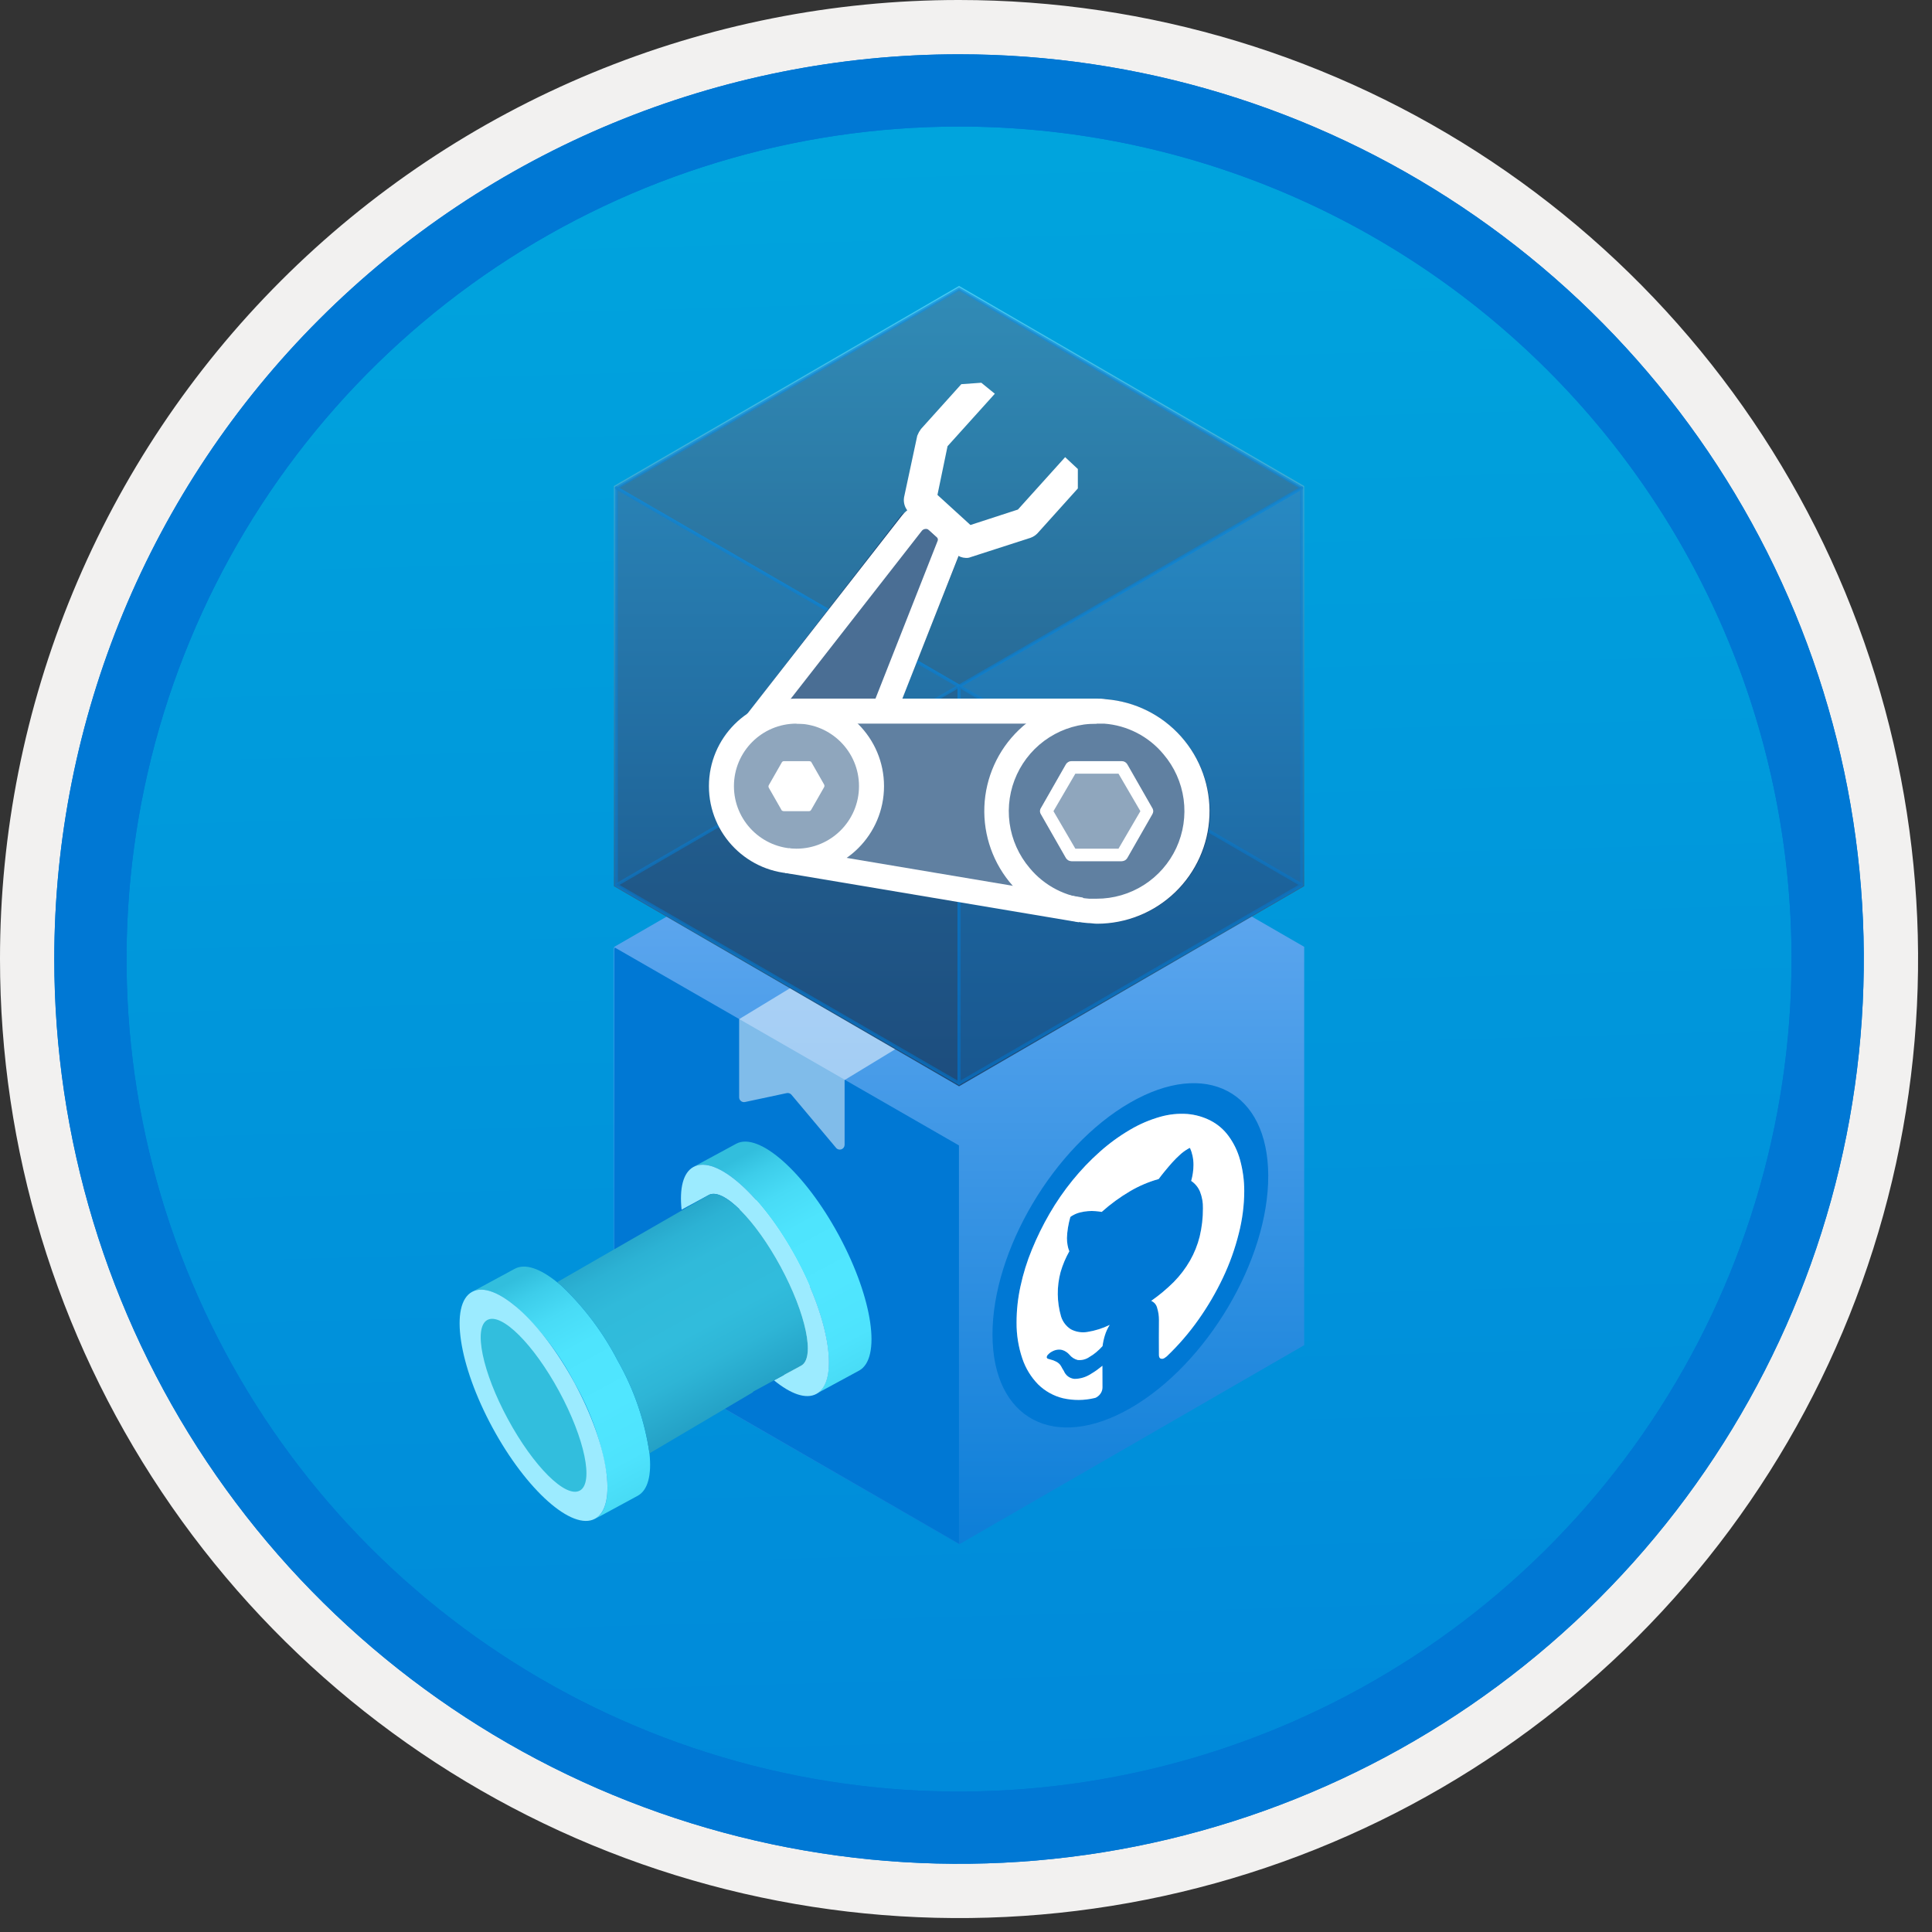
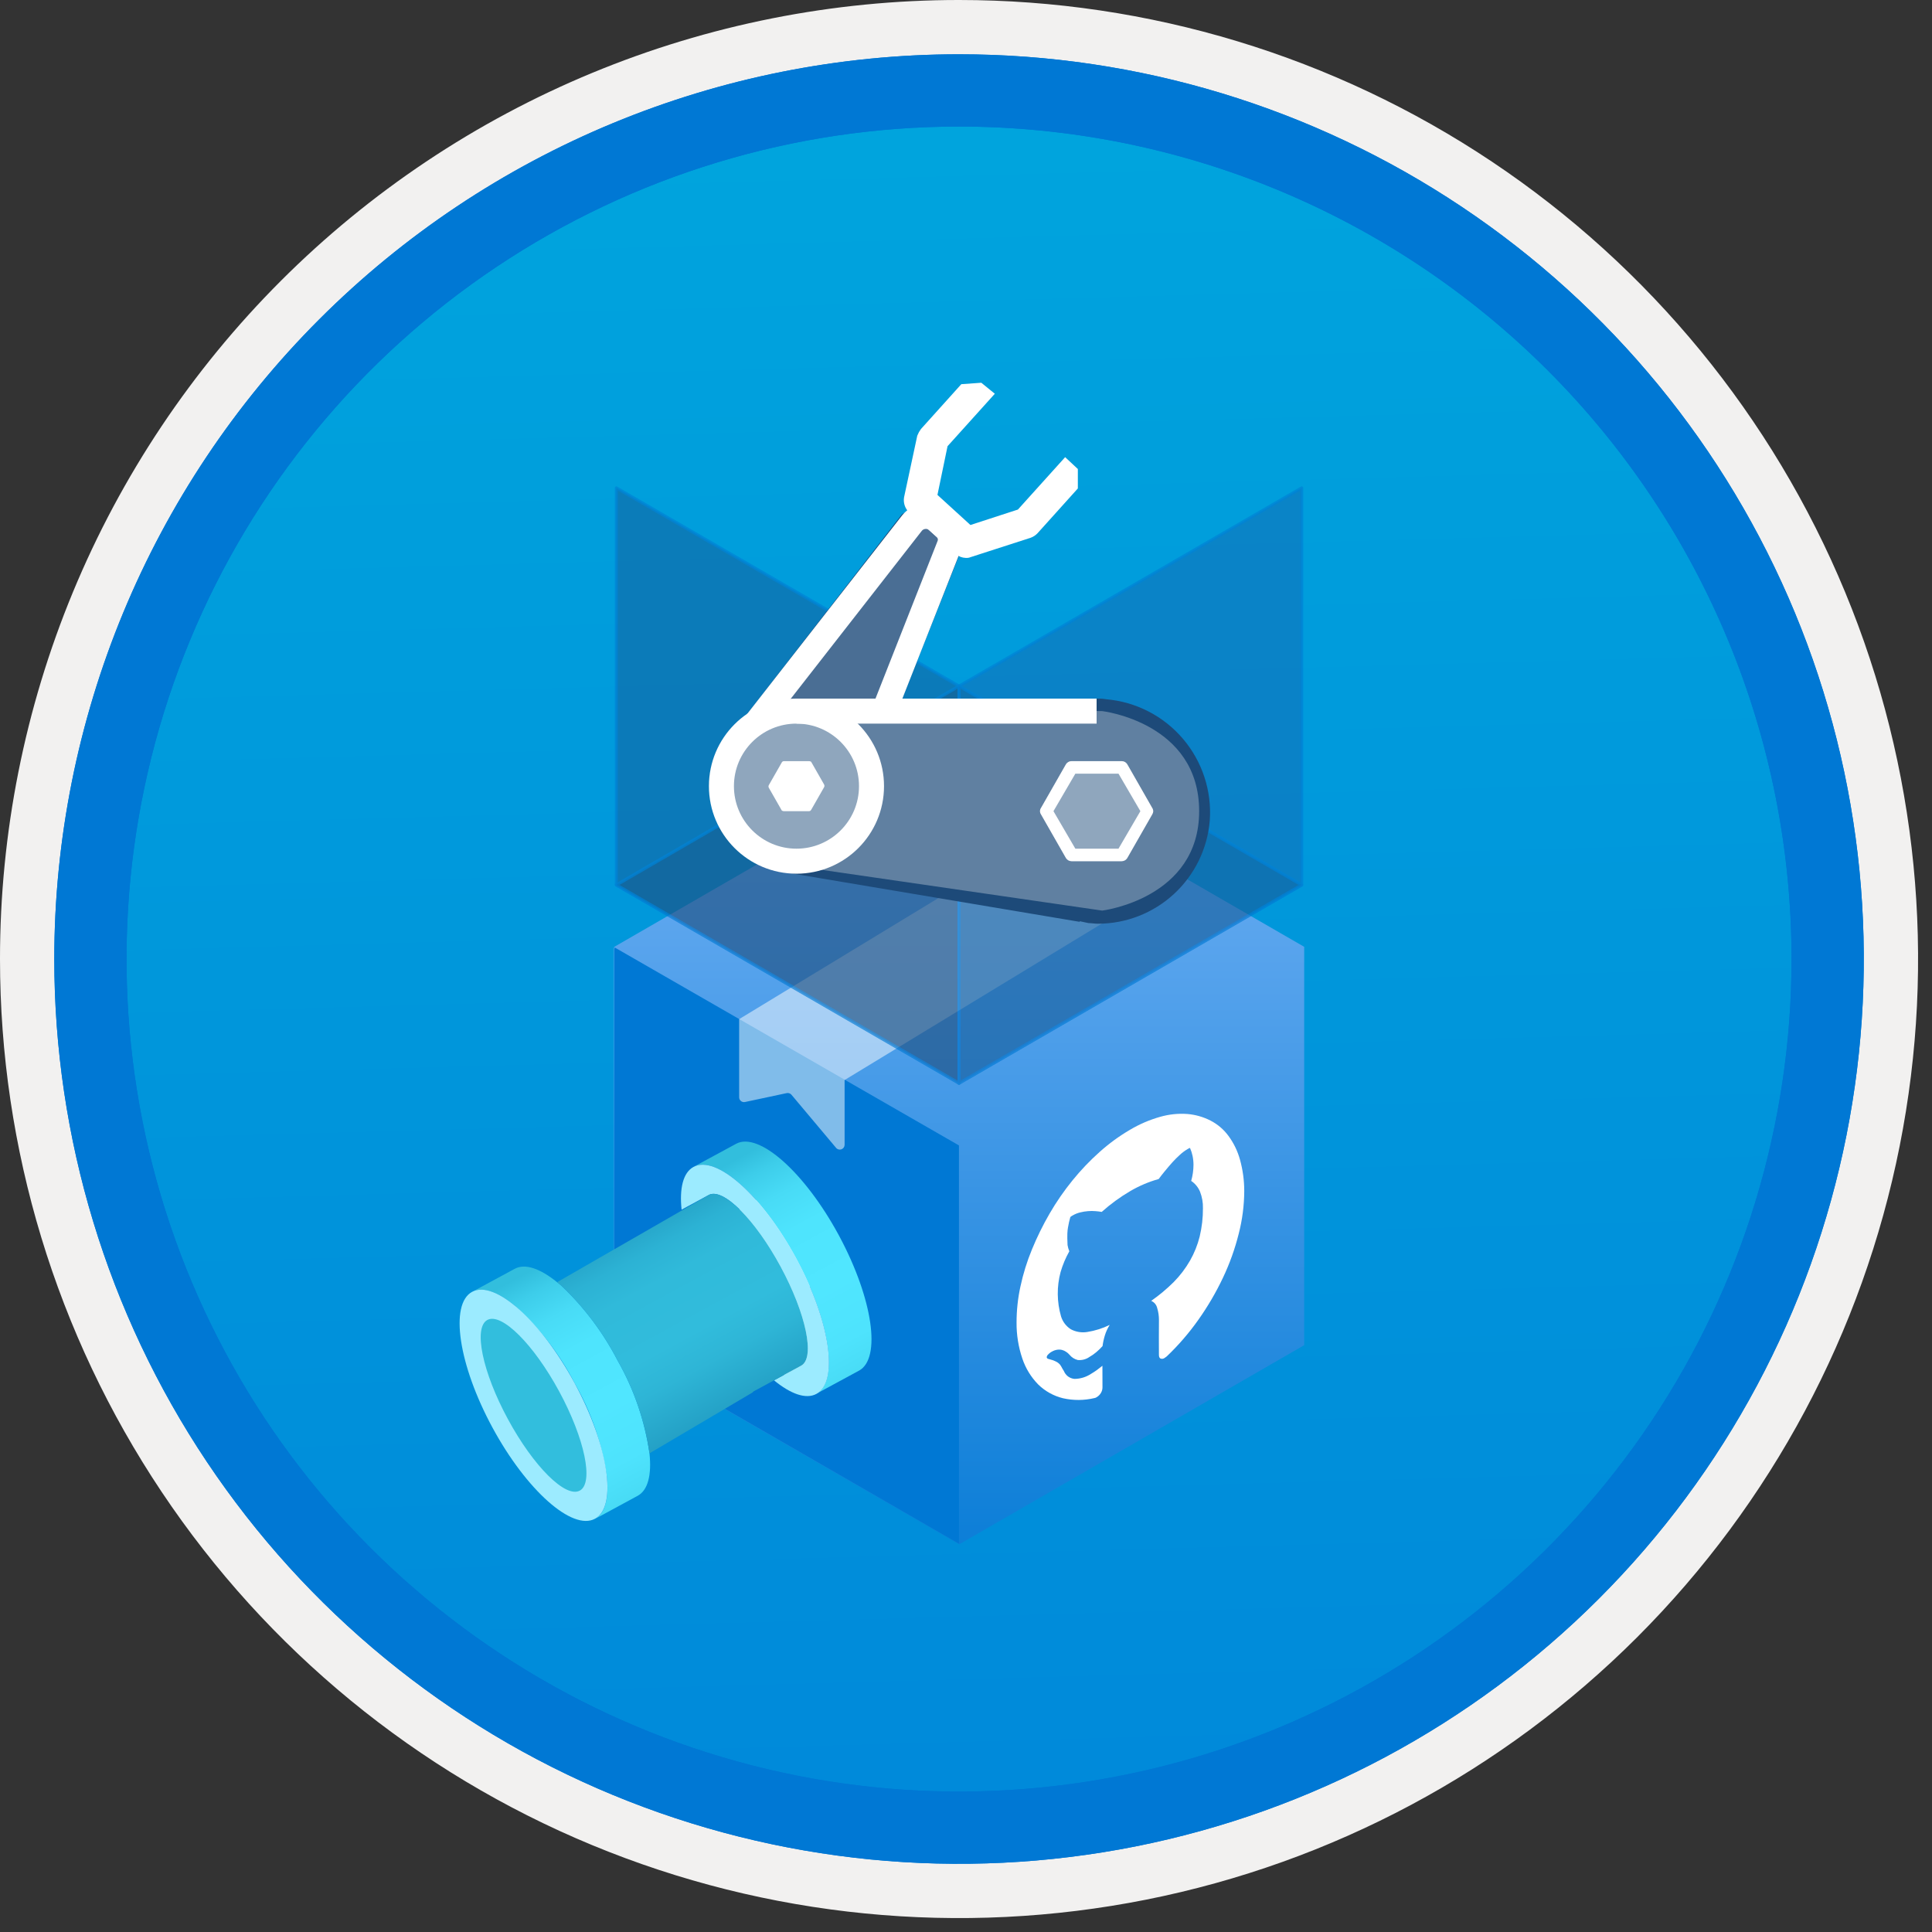
<svg xmlns="http://www.w3.org/2000/svg" width="100" height="100" viewBox="0 0 100 100" fill="none">
  <rect x="0" y="0" width="100" height="100" fill="#333333" stroke="none" />
  <g clip-path="url(#clip0_260)">
    <path d="M49.64 96.45C40.382 96.45 31.332 93.704 23.634 88.561C15.936 83.417 9.936 76.107 6.393 67.553C2.85 59 1.923 49.588 3.73 40.508C5.536 31.427 9.994 23.087 16.54 16.54C23.087 9.994 31.428 5.535 40.508 3.729C49.588 1.923 59 2.85 67.553 6.393C76.107 9.936 83.418 15.936 88.561 23.634C93.705 31.331 96.45 40.382 96.45 49.64C96.451 55.787 95.24 61.874 92.888 67.554C90.535 73.233 87.088 78.394 82.741 82.74C78.394 87.087 73.234 90.535 67.554 92.888C61.875 95.24 55.787 96.45 49.64 96.45V96.45Z" fill="url(#paint0_linear_260)" />
    <path fill-rule="evenodd" clip-rule="evenodd" d="M95.54 49.64C95.54 58.718 92.848 67.592 87.805 75.141C82.761 82.689 75.592 88.572 67.205 92.046C58.818 95.52 49.589 96.429 40.685 94.658C31.782 92.887 23.603 88.515 17.184 82.096C10.765 75.677 6.393 67.498 4.622 58.594C2.851 49.691 3.76 40.462 7.234 32.075C10.708 23.688 16.591 16.519 24.139 11.475C31.688 6.432 40.562 3.74 49.64 3.74C55.668 3.74 61.636 4.927 67.205 7.234C72.774 9.54 77.834 12.921 82.096 17.184C86.359 21.446 89.739 26.506 92.046 32.075C94.353 37.644 95.54 43.612 95.54 49.64V49.64ZM49.64 -0C59.458 -0 69.055 2.911 77.219 8.366C85.382 13.82 91.744 21.573 95.501 30.643C99.258 39.714 100.242 49.695 98.326 59.324C96.411 68.953 91.683 77.798 84.741 84.741C77.799 91.683 68.954 96.411 59.324 98.326C49.695 100.241 39.714 99.258 30.644 95.501C21.573 91.744 13.82 85.382 8.366 77.218C2.911 69.055 -1.61629e-06 59.458 3.61524e-07 49.64C-0.001 43.121 1.283 36.666 3.777 30.642C6.271 24.62 9.928 19.147 14.537 14.537C19.147 9.928 24.62 6.271 30.643 3.777C36.666 1.283 43.121 -0.001 49.64 -0V-0Z" fill="#F2F1F0" />
    <path fill-rule="evenodd" clip-rule="evenodd" d="M92.73 49.64C92.73 58.162 90.202 66.493 85.468 73.579C80.733 80.666 74.003 86.189 66.129 89.45C58.256 92.711 49.592 93.565 41.233 91.902C32.874 90.239 25.197 86.135 19.17 80.109C13.144 74.083 9.04 66.405 7.378 58.046C5.715 49.688 6.568 41.024 9.83 33.15C13.091 25.276 18.614 18.547 25.7 13.812C32.786 9.077 41.117 6.55 49.64 6.55C55.298 6.55 60.902 7.664 66.13 9.829C71.358 11.995 76.108 15.169 80.11 19.17C84.111 23.171 87.285 27.922 89.45 33.15C91.616 38.378 92.73 43.981 92.73 49.64ZM49.64 2.81C58.902 2.81 67.956 5.557 75.657 10.702C83.358 15.848 89.36 23.162 92.905 31.719C96.449 40.276 97.377 49.692 95.57 58.776C93.763 67.86 89.303 76.204 82.753 82.754C76.204 89.303 67.86 93.763 58.776 95.57C49.691 97.377 40.276 96.45 31.718 92.905C23.161 89.361 15.848 83.359 10.702 75.657C5.556 67.956 2.81 58.902 2.81 49.64C2.811 37.22 7.745 25.31 16.527 16.527C25.309 7.745 37.22 2.811 49.64 2.81V2.81Z" fill="#0078D4" />
    <path fill-rule="evenodd" clip-rule="evenodd" d="M92.73 49.64C92.73 58.162 90.202 66.493 85.468 73.579C80.733 80.665 74.003 86.189 66.129 89.45C58.256 92.711 49.592 93.565 41.233 91.902C32.874 90.239 25.197 86.135 19.17 80.109C13.144 74.083 9.04 66.405 7.378 58.046C5.715 49.688 6.568 41.024 9.83 33.15C13.091 25.276 18.614 18.547 25.7 13.812C32.786 9.077 41.117 6.55 49.64 6.55C55.298 6.55 60.902 7.664 66.13 9.829C71.358 11.995 76.108 15.169 80.11 19.17C84.111 23.171 87.285 27.922 89.45 33.15C91.616 38.378 92.73 43.981 92.73 49.64V49.64ZM49.64 2.81C58.902 2.81 67.956 5.556 75.657 10.702C83.358 15.848 89.36 23.162 92.905 31.719C96.449 40.276 97.377 49.692 95.57 58.776C93.763 67.86 89.303 76.204 82.753 82.754C76.204 89.303 67.86 93.763 58.776 95.57C49.691 97.377 40.276 96.45 31.718 92.905C23.161 89.361 15.848 83.358 10.702 75.657C5.556 67.956 2.81 58.902 2.81 49.64C2.811 37.22 7.745 25.309 16.527 16.527C25.309 7.745 37.22 2.811 49.64 2.81V2.81Z" fill="#0078D4" />
    <path d="M31.797 49.007L49.653 38.702L67.505 49.007V69.626L49.653 79.931L31.774 69.626V49.078L31.797 49.007Z" fill="url(#paint1_linear_260)" />
    <path d="M31.822 49.044L49.635 59.287L49.637 79.899L31.797 69.617V49.115L31.822 49.044Z" fill="#0078D4" />
    <path opacity="0.9" d="M40.849 61.218C40.831 61.205 40.81 61.196 40.787 61.194C40.765 61.192 40.743 61.197 40.723 61.206L36.845 63.403C36.73 63.467 36.808 63.735 36.969 63.827L39.03 64.809L39.158 64.882C39.211 64.917 39.254 64.963 39.285 65.017C39.316 65.071 39.334 65.132 39.337 65.194L39.316 69.853C39.326 70.027 39.376 70.196 39.462 70.347C39.548 70.498 39.669 70.627 39.813 70.723L41.35 71.639C41.634 71.802 41.861 71.676 41.863 71.356L41.879 66.676C41.879 66.561 41.957 66.516 42.058 66.573L42.186 66.646L44.587 68.117C44.747 68.208 44.827 68.032 44.715 67.837L40.975 61.351C40.944 61.297 40.901 61.251 40.849 61.218V61.218Z" fill="white" />
    <path opacity="0.5" d="M38.258 52.75L55.666 42.172L61.124 45.317L43.717 55.902V59.253C43.717 59.304 43.701 59.354 43.672 59.397C43.642 59.439 43.6 59.471 43.552 59.489C43.504 59.506 43.451 59.508 43.401 59.495C43.352 59.481 43.307 59.453 43.275 59.413L40.966 56.664C40.935 56.627 40.894 56.6 40.848 56.586C40.802 56.571 40.753 56.57 40.707 56.582L38.561 57.04C38.524 57.048 38.487 57.047 38.451 57.039C38.414 57.03 38.381 57.014 38.352 56.991C38.323 56.967 38.299 56.938 38.283 56.904C38.267 56.871 38.258 56.834 38.258 56.797V52.75Z" fill="white" />
-     <path d="M65.644 60.855C65.656 65.218 62.472 70.598 58.53 72.874C54.588 75.15 51.384 73.459 51.371 69.095C51.359 64.732 54.544 59.353 58.485 57.077C62.427 54.801 65.632 56.492 65.644 60.855ZM53.736 71.659C54.09 72.006 54.53 72.252 55.012 72.371C55.555 72.496 56.119 72.492 56.661 72.361L56.715 72.345L56.758 72.32C56.852 72.267 56.93 72.19 56.984 72.097C57.037 72.009 57.065 71.909 57.064 71.806L57.06 70.692C56.96 70.774 56.862 70.85 56.761 70.923C56.66 70.993 56.563 71.057 56.462 71.116C56.21 71.28 55.917 71.369 55.616 71.371C55.495 71.361 55.38 71.317 55.282 71.245C55.185 71.172 55.11 71.074 55.065 70.961C55.016 70.889 54.972 70.813 54.933 70.735C54.901 70.671 54.856 70.614 54.801 70.567C54.749 70.522 54.69 70.485 54.626 70.46C54.55 70.422 54.471 70.393 54.389 70.375C54.345 70.364 54.301 70.351 54.258 70.335C54.234 70.331 54.213 70.319 54.198 70.3C54.183 70.282 54.175 70.258 54.176 70.234L54.21 70.153L54.291 70.068L54.378 69.998L54.445 69.959C54.531 69.91 54.624 69.877 54.722 69.862C54.805 69.849 54.889 69.853 54.971 69.873C55.047 69.893 55.119 69.926 55.184 69.971C55.247 70.011 55.304 70.06 55.353 70.117C55.463 70.254 55.614 70.352 55.785 70.394C56.001 70.415 56.218 70.358 56.395 70.232C56.518 70.162 56.634 70.081 56.742 69.989C56.857 69.891 56.966 69.786 57.068 69.673C57.092 69.486 57.132 69.3 57.188 69.12C57.246 68.928 57.331 68.745 57.439 68.576C57.07 68.757 56.676 68.881 56.27 68.944C55.982 68.99 55.688 68.941 55.43 68.806C55.185 68.651 55.004 68.413 54.919 68.136C54.701 67.387 54.693 66.593 54.896 65.84C55.005 65.466 55.157 65.106 55.348 64.766C55.305 64.662 55.274 64.554 55.256 64.443C55.235 64.322 55.224 64.2 55.224 64.078C55.231 63.898 55.248 63.72 55.277 63.544C55.308 63.358 55.349 63.173 55.4 62.992L55.464 62.944L55.528 62.907C55.649 62.837 55.78 62.785 55.915 62.753C56.047 62.72 56.181 62.699 56.316 62.688C56.443 62.677 56.571 62.678 56.697 62.688C56.807 62.696 56.916 62.709 57.025 62.728C57.479 62.322 57.972 61.961 58.498 61.653C58.961 61.381 59.457 61.17 59.973 61.026C60.064 60.9 60.175 60.762 60.299 60.609C60.427 60.454 60.555 60.303 60.686 60.157C60.813 60.018 60.948 59.882 61.082 59.762C61.2 59.654 61.329 59.559 61.466 59.478L61.53 59.441L61.594 59.416C61.653 59.548 61.697 59.686 61.727 59.828C61.759 59.981 61.775 60.138 61.775 60.295C61.773 60.576 61.733 60.854 61.656 61.123C61.86 61.26 62.019 61.454 62.113 61.681C62.22 61.954 62.271 62.246 62.264 62.539C62.266 63.031 62.21 63.522 62.096 64C61.987 64.438 61.818 64.859 61.594 65.251C61.362 65.654 61.08 66.025 60.754 66.356C60.394 66.714 60.003 67.041 59.587 67.332C59.665 67.366 59.734 67.418 59.788 67.483C59.842 67.549 59.88 67.627 59.898 67.71C59.958 67.908 59.988 68.114 59.987 68.321C59.985 68.628 59.982 68.932 59.983 69.23L59.986 70.127C59.986 70.224 60.013 70.29 60.067 70.317C60.103 70.331 60.143 70.335 60.181 70.329C60.22 70.323 60.256 70.307 60.286 70.283L60.34 70.244L60.391 70.207C60.999 69.627 61.55 68.989 62.034 68.302C62.519 67.616 62.943 66.891 63.302 66.132C63.649 65.4 63.922 64.637 64.118 63.851C64.303 63.131 64.398 62.39 64.402 61.646C64.402 61.098 64.328 60.553 64.182 60.026C64.06 59.582 63.858 59.164 63.585 58.794C63.341 58.461 63.023 58.189 62.655 58.001C62.283 57.811 61.877 57.695 61.461 57.66C60.987 57.625 60.511 57.675 60.055 57.805C59.506 57.96 58.98 58.186 58.489 58.477C57.931 58.804 57.407 59.186 56.925 59.617C56.416 60.07 55.945 60.563 55.516 61.092C55.075 61.634 54.678 62.209 54.327 62.813C53.98 63.412 53.675 64.034 53.412 64.674C53.157 65.293 52.958 65.933 52.817 66.587C52.684 67.199 52.617 67.823 52.617 68.45C52.611 69.085 52.712 69.717 52.916 70.319C53.084 70.822 53.364 71.28 53.735 71.659" fill="#0078D4" />
-     <path d="M58.489 58.477C57.931 58.804 57.407 59.186 56.925 59.617C56.416 60.07 55.945 60.563 55.516 61.092C55.075 61.634 54.678 62.209 54.328 62.813C53.98 63.412 53.675 64.034 53.412 64.674C53.157 65.293 52.958 65.933 52.818 66.587C52.684 67.199 52.617 67.823 52.617 68.45C52.611 69.085 52.712 69.717 52.916 70.319C53.084 70.822 53.365 71.28 53.736 71.659C54.09 72.006 54.531 72.252 55.012 72.371C55.555 72.495 56.12 72.492 56.661 72.361L56.715 72.345L56.758 72.32C56.852 72.267 56.93 72.19 56.984 72.097C57.037 72.009 57.065 71.909 57.064 71.806L57.061 70.692C56.96 70.774 56.862 70.85 56.761 70.923C56.66 70.993 56.563 71.057 56.462 71.116C56.21 71.28 55.917 71.369 55.616 71.371C55.495 71.361 55.38 71.317 55.282 71.245C55.185 71.172 55.11 71.074 55.065 70.961C55.016 70.889 54.972 70.813 54.933 70.735C54.901 70.671 54.856 70.614 54.801 70.567C54.749 70.522 54.69 70.485 54.626 70.459C54.557 70.424 54.484 70.397 54.41 70.379C54.358 70.368 54.307 70.353 54.258 70.335C54.234 70.331 54.213 70.319 54.198 70.3C54.183 70.282 54.175 70.258 54.177 70.234L54.21 70.153L54.291 70.068L54.378 69.998L54.446 69.959C54.531 69.91 54.625 69.877 54.722 69.862C54.805 69.849 54.89 69.853 54.971 69.873C55.047 69.893 55.119 69.926 55.184 69.971C55.247 70.011 55.304 70.06 55.353 70.117C55.463 70.254 55.615 70.352 55.785 70.394C56.002 70.415 56.218 70.358 56.395 70.232C56.518 70.162 56.634 70.081 56.742 69.989C56.858 69.891 56.967 69.786 57.068 69.673C57.092 69.486 57.132 69.3 57.188 69.12C57.247 68.928 57.331 68.745 57.439 68.576C57.07 68.757 56.676 68.881 56.27 68.944C55.983 68.989 55.688 68.941 55.43 68.805C55.185 68.651 55.004 68.413 54.919 68.136C54.702 67.387 54.694 66.593 54.896 65.84C55.005 65.466 55.157 65.106 55.348 64.766C55.305 64.662 55.274 64.554 55.256 64.443C55.235 64.322 55.224 64.2 55.225 64.078C55.231 63.898 55.248 63.72 55.277 63.544C55.308 63.358 55.349 63.173 55.4 62.992L55.464 62.944L55.528 62.907C55.649 62.837 55.78 62.785 55.916 62.753C56.047 62.72 56.181 62.699 56.316 62.688C56.443 62.677 56.571 62.678 56.697 62.688C56.807 62.696 56.916 62.709 57.025 62.728C57.479 62.322 57.973 61.961 58.498 61.653C58.961 61.381 59.457 61.17 59.973 61.026C60.064 60.9 60.175 60.762 60.299 60.609C60.427 60.454 60.555 60.303 60.686 60.157C60.813 60.018 60.948 59.882 61.083 59.762C61.2 59.654 61.329 59.559 61.466 59.478L61.53 59.441L61.594 59.416C61.653 59.548 61.697 59.686 61.727 59.828C61.759 59.981 61.775 60.138 61.775 60.295C61.773 60.576 61.733 60.854 61.656 61.124C61.86 61.26 62.019 61.454 62.113 61.681C62.22 61.954 62.272 62.246 62.264 62.539C62.267 63.031 62.21 63.522 62.096 64C61.987 64.438 61.818 64.859 61.594 65.251C61.362 65.654 61.08 66.025 60.754 66.356C60.394 66.714 60.003 67.041 59.587 67.332C59.665 67.366 59.734 67.418 59.788 67.483C59.842 67.549 59.88 67.627 59.898 67.71C59.958 67.908 59.988 68.114 59.987 68.321C59.985 68.628 59.982 68.932 59.983 69.23L59.986 70.127C59.986 70.224 60.013 70.29 60.067 70.317C60.103 70.331 60.143 70.335 60.181 70.329C60.22 70.323 60.256 70.307 60.286 70.283L60.34 70.244L60.391 70.207C61 69.627 61.55 68.989 62.034 68.302C62.519 67.616 62.943 66.891 63.302 66.132C63.649 65.4 63.922 64.637 64.118 63.851C64.303 63.131 64.399 62.39 64.402 61.646C64.402 61.098 64.328 60.553 64.182 60.026C64.06 59.582 63.858 59.164 63.585 58.794C63.341 58.461 63.023 58.189 62.655 58.001C62.283 57.811 61.877 57.695 61.461 57.66C60.987 57.625 60.512 57.675 60.055 57.805C59.506 57.96 58.98 58.186 58.489 58.477V58.477Z" fill="white" />
-     <path d="M49.64 14.799L31.774 25.156V45.87L49.64 56.227L67.505 45.87V25.156L49.64 14.799Z" fill="url(#paint2_linear_260)" />
+     <path d="M58.489 58.477C57.931 58.804 57.407 59.186 56.925 59.617C56.416 60.07 55.945 60.563 55.516 61.092C55.075 61.634 54.678 62.209 54.328 62.813C53.98 63.412 53.675 64.034 53.412 64.674C53.157 65.293 52.958 65.933 52.818 66.587C52.684 67.199 52.617 67.823 52.617 68.45C52.611 69.085 52.712 69.717 52.916 70.319C53.084 70.822 53.365 71.28 53.736 71.659C54.09 72.006 54.531 72.252 55.012 72.371C55.555 72.495 56.12 72.492 56.661 72.361L56.715 72.345L56.758 72.32C56.852 72.267 56.93 72.19 56.984 72.097C57.037 72.009 57.065 71.909 57.064 71.806L57.061 70.692C56.96 70.774 56.862 70.85 56.761 70.923C56.66 70.993 56.563 71.057 56.462 71.116C56.21 71.28 55.917 71.369 55.616 71.371C55.495 71.361 55.38 71.317 55.282 71.245C55.185 71.172 55.11 71.074 55.065 70.961C55.016 70.889 54.972 70.813 54.933 70.735C54.901 70.671 54.856 70.614 54.801 70.567C54.749 70.522 54.69 70.485 54.626 70.459C54.557 70.424 54.484 70.397 54.41 70.379C54.358 70.368 54.307 70.353 54.258 70.335C54.234 70.331 54.213 70.319 54.198 70.3C54.183 70.282 54.175 70.258 54.177 70.234L54.21 70.153L54.291 70.068L54.378 69.998L54.446 69.959C54.531 69.91 54.625 69.877 54.722 69.862C54.805 69.849 54.89 69.853 54.971 69.873C55.047 69.893 55.119 69.926 55.184 69.971C55.247 70.011 55.304 70.06 55.353 70.117C55.463 70.254 55.615 70.352 55.785 70.394C56.002 70.415 56.218 70.358 56.395 70.232C56.518 70.162 56.634 70.081 56.742 69.989C56.858 69.891 56.967 69.786 57.068 69.673C57.092 69.486 57.132 69.3 57.188 69.12C57.247 68.928 57.331 68.745 57.439 68.576C57.07 68.757 56.676 68.881 56.27 68.944C55.983 68.989 55.688 68.941 55.43 68.805C55.185 68.651 55.004 68.413 54.919 68.136C54.702 67.387 54.694 66.593 54.896 65.84C55.005 65.466 55.157 65.106 55.348 64.766C55.305 64.662 55.274 64.554 55.256 64.443C55.231 63.898 55.248 63.72 55.277 63.544C55.308 63.358 55.349 63.173 55.4 62.992L55.464 62.944L55.528 62.907C55.649 62.837 55.78 62.785 55.916 62.753C56.047 62.72 56.181 62.699 56.316 62.688C56.443 62.677 56.571 62.678 56.697 62.688C56.807 62.696 56.916 62.709 57.025 62.728C57.479 62.322 57.973 61.961 58.498 61.653C58.961 61.381 59.457 61.17 59.973 61.026C60.064 60.9 60.175 60.762 60.299 60.609C60.427 60.454 60.555 60.303 60.686 60.157C60.813 60.018 60.948 59.882 61.083 59.762C61.2 59.654 61.329 59.559 61.466 59.478L61.53 59.441L61.594 59.416C61.653 59.548 61.697 59.686 61.727 59.828C61.759 59.981 61.775 60.138 61.775 60.295C61.773 60.576 61.733 60.854 61.656 61.124C61.86 61.26 62.019 61.454 62.113 61.681C62.22 61.954 62.272 62.246 62.264 62.539C62.267 63.031 62.21 63.522 62.096 64C61.987 64.438 61.818 64.859 61.594 65.251C61.362 65.654 61.08 66.025 60.754 66.356C60.394 66.714 60.003 67.041 59.587 67.332C59.665 67.366 59.734 67.418 59.788 67.483C59.842 67.549 59.88 67.627 59.898 67.71C59.958 67.908 59.988 68.114 59.987 68.321C59.985 68.628 59.982 68.932 59.983 69.23L59.986 70.127C59.986 70.224 60.013 70.29 60.067 70.317C60.103 70.331 60.143 70.335 60.181 70.329C60.22 70.323 60.256 70.307 60.286 70.283L60.34 70.244L60.391 70.207C61 69.627 61.55 68.989 62.034 68.302C62.519 67.616 62.943 66.891 63.302 66.132C63.649 65.4 63.922 64.637 64.118 63.851C64.303 63.131 64.399 62.39 64.402 61.646C64.402 61.098 64.328 60.553 64.182 60.026C64.06 59.582 63.858 59.164 63.585 58.794C63.341 58.461 63.023 58.189 62.655 58.001C62.283 57.811 61.877 57.695 61.461 57.66C60.987 57.625 60.512 57.675 60.055 57.805C59.506 57.96 58.98 58.186 58.489 58.477V58.477Z" fill="white" />
    <g opacity="0.7">
      <path opacity="0.7" d="M67.376 25.253V45.805L49.64 56.065V35.513L67.376 25.253Z" fill="#156AB3" stroke="#0078D4" stroke-width="0.162" stroke-linejoin="round" />
-       <path opacity="0.7" d="M67.376 25.253L49.64 35.513L31.903 25.253L49.64 14.961L67.376 25.253Z" fill="#1D4A79" stroke="#0078D4" stroke-width="0.162" stroke-linejoin="round" />
      <path opacity="0.7" d="M49.64 35.513V56.065L31.903 45.805V25.253L49.64 35.513Z" fill="#185A97" stroke="#0078D4" stroke-width="0.162" stroke-linejoin="round" />
      <path opacity="0.7" d="M31.903 45.805L49.64 35.513V56.065L31.903 45.805Z" fill="#1D4A79" stroke="#0078D4" stroke-width="0.162" stroke-linejoin="round" />
      <path opacity="0.7" d="M67.376 45.805L49.64 35.513V56.065L67.376 45.805Z" fill="#185A97" stroke="#0078D4" stroke-width="0.162" stroke-linejoin="round" />
    </g>
    <path d="M57.246 36.192C57.085 36.165 56.923 36.155 56.76 36.16H46.694L49.64 28.748C49.745 28.779 49.854 28.801 49.963 28.813C50.03 28.818 50.096 28.807 50.157 28.781L53.265 27.777C53.376 27.736 53.475 27.669 53.556 27.583L55.595 25.317L55.53 24.411L55.045 23.991L52.682 26.612L50.093 27.454L48.216 25.771L48.766 23.117L51.129 20.495L50.643 20.042L49.737 20.107L47.698 22.372C47.632 22.462 47.577 22.56 47.536 22.663L46.856 25.835C46.838 25.946 46.846 26.059 46.88 26.166C46.914 26.273 46.972 26.37 47.05 26.45C47.05 26.45 46.727 26.547 46.662 26.645L38.668 36.969C38.116 37.345 37.655 37.839 37.319 38.416C36.983 38.993 36.781 39.637 36.726 40.303C36.632 41.465 36.99 42.618 37.726 43.523C38.462 44.427 39.518 45.013 40.674 45.158V45.158L55.886 47.714V47.682C56.048 47.714 56.178 47.747 56.339 47.779C56.501 47.779 56.663 47.812 56.825 47.812C58.285 47.811 59.691 47.262 60.764 46.272C61.837 45.283 62.499 43.926 62.618 42.471C62.728 40.928 62.226 39.404 61.22 38.229C60.215 37.054 58.787 36.322 57.246 36.192V36.192Z" fill="#1D4A79" />
    <path opacity="0.3" d="M41.225 44.834C41.225 44.834 37.308 43.733 37.308 40.238C37.308 37.26 41.354 36.581 41.354 36.581L57.051 36.807C57.051 36.807 62.068 37.39 62.068 41.986C62.068 46.517 57.051 47.132 57.051 47.132L41.225 44.834Z" fill="white" />
    <path opacity="0.3" d="M41.225 44.575C43.37 44.575 45.109 42.836 45.109 40.691C45.109 38.546 43.37 36.807 41.225 36.807C39.08 36.807 37.341 38.546 37.341 40.691C37.341 42.836 39.08 44.575 41.225 44.575Z" fill="white" />
    <path opacity="0.2" d="M47.957 26.094L49.769 27.259L45.95 36.937L39.898 36.807L47.957 26.094Z" fill="white" />
    <path opacity="0.3" d="M55.465 44.575H58.055C58.113 44.575 58.171 44.561 58.222 44.532C58.273 44.504 58.316 44.463 58.346 44.413L59.641 42.148C59.672 42.099 59.689 42.043 59.689 41.986C59.689 41.928 59.672 41.872 59.641 41.824L58.346 39.558C58.316 39.509 58.273 39.468 58.222 39.439C58.171 39.411 58.113 39.396 58.055 39.397H55.465C55.407 39.396 55.35 39.411 55.299 39.439C55.248 39.468 55.205 39.509 55.174 39.558L53.88 41.824C53.848 41.872 53.831 41.928 53.831 41.986C53.831 42.043 53.848 42.099 53.88 42.148L55.174 44.413C55.205 44.463 55.248 44.504 55.299 44.532C55.35 44.561 55.407 44.575 55.465 44.575V44.575Z" fill="white" />
    <path d="M41.225 44.575C43.37 44.575 45.109 42.836 45.109 40.691C45.109 38.546 43.37 36.807 41.225 36.807C39.08 36.807 37.341 38.546 37.341 40.691C37.341 42.836 39.08 44.575 41.225 44.575Z" stroke="white" stroke-width="1.295" stroke-linejoin="round" />
    <path d="M40.577 41.986H41.872C41.937 41.986 41.969 41.953 42.002 41.889L42.649 40.756C42.665 40.732 42.673 40.704 42.673 40.675C42.673 40.646 42.665 40.618 42.649 40.594L42.002 39.461C42.002 39.429 41.937 39.397 41.872 39.397H40.577C40.513 39.397 40.48 39.429 40.448 39.494L39.801 40.626C39.785 40.65 39.776 40.678 39.776 40.707C39.776 40.736 39.785 40.764 39.801 40.788L40.448 41.921C40.448 41.953 40.513 41.986 40.577 41.986Z" fill="white" />
-     <path d="M56.76 36.16V37.455H57.148C57.741 37.498 58.319 37.661 58.847 37.934C59.376 38.206 59.844 38.583 60.223 39.041C60.785 39.701 61.146 40.508 61.264 41.367C61.381 42.226 61.25 43.101 60.886 43.888C60.521 44.674 59.939 45.34 59.208 45.806C58.477 46.272 57.627 46.519 56.76 46.517H56.372C55.779 46.473 55.201 46.31 54.673 46.038C54.144 45.765 53.676 45.389 53.297 44.931C52.735 44.271 52.374 43.464 52.256 42.604C52.139 41.745 52.27 40.871 52.635 40.084C52.999 39.297 53.581 38.631 54.312 38.165C55.044 37.699 55.893 37.453 56.76 37.455V36.16ZM56.76 36.16C55.257 36.161 53.813 36.744 52.73 37.787C51.647 38.829 51.01 40.25 50.951 41.752C50.893 43.254 51.417 44.72 52.416 45.844C53.414 46.967 54.809 47.661 56.307 47.779C56.469 47.779 56.63 47.812 56.792 47.812C58.295 47.81 59.739 47.227 60.822 46.185C61.905 45.142 62.542 43.721 62.601 42.22C62.66 40.718 62.135 39.252 61.136 38.128C60.138 37.004 58.744 36.311 57.245 36.192C57.085 36.165 56.922 36.155 56.76 36.16V36.16Z" fill="white" />
    <path d="M57.893 40.044L59.026 41.986L57.893 43.928H55.66L54.527 41.986L55.66 40.044H57.893ZM58.055 39.397H55.465C55.407 39.396 55.35 39.411 55.299 39.439C55.248 39.468 55.205 39.509 55.174 39.558L53.88 41.824C53.848 41.872 53.831 41.928 53.831 41.986C53.831 42.043 53.848 42.099 53.88 42.148L55.174 44.413C55.205 44.463 55.248 44.504 55.299 44.532C55.35 44.561 55.407 44.575 55.465 44.575H58.055C58.113 44.575 58.171 44.561 58.222 44.532C58.273 44.504 58.316 44.463 58.346 44.413L59.641 42.148C59.672 42.099 59.689 42.043 59.689 41.986C59.689 41.928 59.672 41.872 59.641 41.824L58.346 39.558C58.316 39.509 58.273 39.468 58.222 39.439C58.171 39.411 58.113 39.396 58.055 39.397V39.397Z" fill="white" />
-     <path d="M40.739 44.543L55.951 47.099" stroke="white" stroke-width="1.295" stroke-miterlimit="10" />
    <path d="M56.76 36.807H41.225" stroke="white" stroke-width="1.295" stroke-miterlimit="10" />
    <path d="M39.153 37.39L47.212 27.065C47.367 26.877 47.59 26.758 47.833 26.734C48.075 26.709 48.318 26.782 48.507 26.936L48.895 27.292C49.032 27.408 49.128 27.565 49.169 27.74C49.21 27.915 49.193 28.098 49.122 28.263L45.756 36.807" stroke="white" stroke-width="1.295" stroke-linejoin="round" />
    <path d="M55.627 24.346L55.142 23.893L52.779 26.515L50.19 27.357L48.345 25.674L48.895 23.02L51.258 20.398L50.74 19.977L49.834 20.042L47.795 22.308C47.729 22.397 47.674 22.495 47.633 22.599L46.953 25.771C46.935 25.881 46.944 25.994 46.977 26.101C47.011 26.208 47.069 26.305 47.148 26.386L49.575 28.554C49.693 28.654 49.841 28.711 49.996 28.716C50.062 28.721 50.129 28.71 50.19 28.683L53.297 27.68C53.408 27.639 53.508 27.572 53.588 27.486L55.627 25.22L55.627 24.346Z" fill="white" stroke="white" stroke-width="0.324" stroke-miterlimit="10" />
    <path d="M35.894 60.398L38.102 59.202C39.278 58.565 41.655 60.683 43.409 63.922L43.452 64.002C45.177 67.227 45.626 70.314 44.462 70.945L42.253 72.141C43.431 71.503 42.957 68.362 41.2 65.117C39.443 61.872 37.069 59.761 35.894 60.398ZM29.083 66.572C29.006 66.499 28.919 66.432 28.832 66.365C27.97 65.664 27.181 65.38 26.642 65.673L24.433 66.868C24.973 66.576 25.762 66.86 26.623 67.561C27.902 68.699 28.96 70.064 29.743 71.586C30.594 73.071 31.159 74.703 31.408 76.396C31.529 77.511 31.336 78.326 30.797 78.619L33.005 77.423C33.545 77.13 33.733 76.33 33.617 75.225C33.374 73.553 32.824 71.94 31.994 70.469L31.951 70.39C31.212 68.968 30.243 67.678 29.083 66.572V66.572Z" fill="url(#paint3_linear_260)" />
    <path d="M41.204 65.116C42.964 68.364 43.436 71.51 42.258 72.148C41.718 72.44 40.93 72.156 40.063 71.446L41.466 70.686C42.203 70.287 41.723 67.995 40.4 65.552C39.076 63.108 37.419 61.454 36.683 61.852L35.279 62.612C35.163 61.508 35.356 60.692 35.896 60.4C37.073 59.76 39.45 61.877 41.204 65.116ZM24.437 66.865C23.26 67.503 23.732 70.645 25.489 73.89C27.246 77.135 29.622 79.246 30.797 78.61C31.972 77.974 31.495 74.826 29.742 71.587C27.988 68.348 25.61 66.23 24.437 66.865Z" fill="#9CEBFF" />
    <path d="M25.225 68.321C25.961 67.922 27.622 69.582 28.943 72.019C30.263 74.457 30.746 76.755 30.009 77.154C29.271 77.553 27.611 75.896 26.29 73.456C24.968 71.016 24.492 68.718 25.225 68.321Z" fill="#32BEDD" />
    <path d="M40.4 65.552C41.723 67.995 42.203 70.287 41.467 70.686L38.964 72.041L38.974 72.061L33.617 75.225C33.375 73.553 32.824 71.94 31.994 70.469L31.951 70.39C31.213 68.969 30.244 67.679 29.084 66.574C29.007 66.501 28.92 66.434 28.833 66.367L36.683 61.852C37.419 61.454 39.081 63.115 40.4 65.552Z" fill="url(#paint4_linear_260)" />
  </g>
  <defs>
    <linearGradient id="paint0_linear_260" x1="47.87" y1="-15.153" x2="51.852" y2="130.615" gradientUnits="userSpaceOnUse">
      <stop stop-color="#00ABDE" />
      <stop offset="1" stop-color="#007ED8" />
    </linearGradient>
    <linearGradient id="paint1_linear_260" x1="49.639" y1="85.181" x2="49.639" y2="31.061" gradientUnits="userSpaceOnUse">
      <stop stop-color="#0078D4" />
      <stop offset="1" stop-color="#83B9F9" />
    </linearGradient>
    <linearGradient id="paint2_linear_260" x1="49.639" y1="56.227" x2="49.639" y2="14.799" gradientUnits="userSpaceOnUse">
      <stop stop-color="#1D4A79" />
      <stop offset="1" stop-color="#45CAF2" />
    </linearGradient>
    <linearGradient id="paint3_linear_260" x1="40.014" y1="76.646" x2="32.61" y2="62.975" gradientUnits="userSpaceOnUse">
      <stop stop-color="#32BEDD" />
      <stop offset="0.067" stop-color="#3DCCE9" />
      <stop offset="0.171" stop-color="#48DBF5" />
      <stop offset="0.295" stop-color="#4EE3FD" />
      <stop offset="0.489" stop-color="#50E6FF" />
      <stop offset="0.703" stop-color="#4EE4FD" />
      <stop offset="0.828" stop-color="#48DBF6" />
      <stop offset="0.929" stop-color="#3DCDEA" />
      <stop offset="1" stop-color="#32BEDD" />
    </linearGradient>
    <linearGradient id="paint4_linear_260" x1="32.588" y1="62.225" x2="39.309" y2="74.636" gradientUnits="userSpaceOnUse">
      <stop stop-color="#198AB3" />
      <stop offset="0.025" stop-color="#1D92B9" />
      <stop offset="0.102" stop-color="#26A5C9" />
      <stop offset="0.192" stop-color="#2CB2D4" />
      <stop offset="0.307" stop-color="#30BADA" />
      <stop offset="0.531" stop-color="#31BCDC" />
      <stop offset="0.656" stop-color="#2EB5D6" />
      <stop offset="0.84" stop-color="#24A1C6" />
      <stop offset="1" stop-color="#198AB3" />
    </linearGradient>
    <clipPath id="clip0_260">
      <rect width="99.28" height="99.28" fill="white" />
    </clipPath>
  </defs>
</svg>